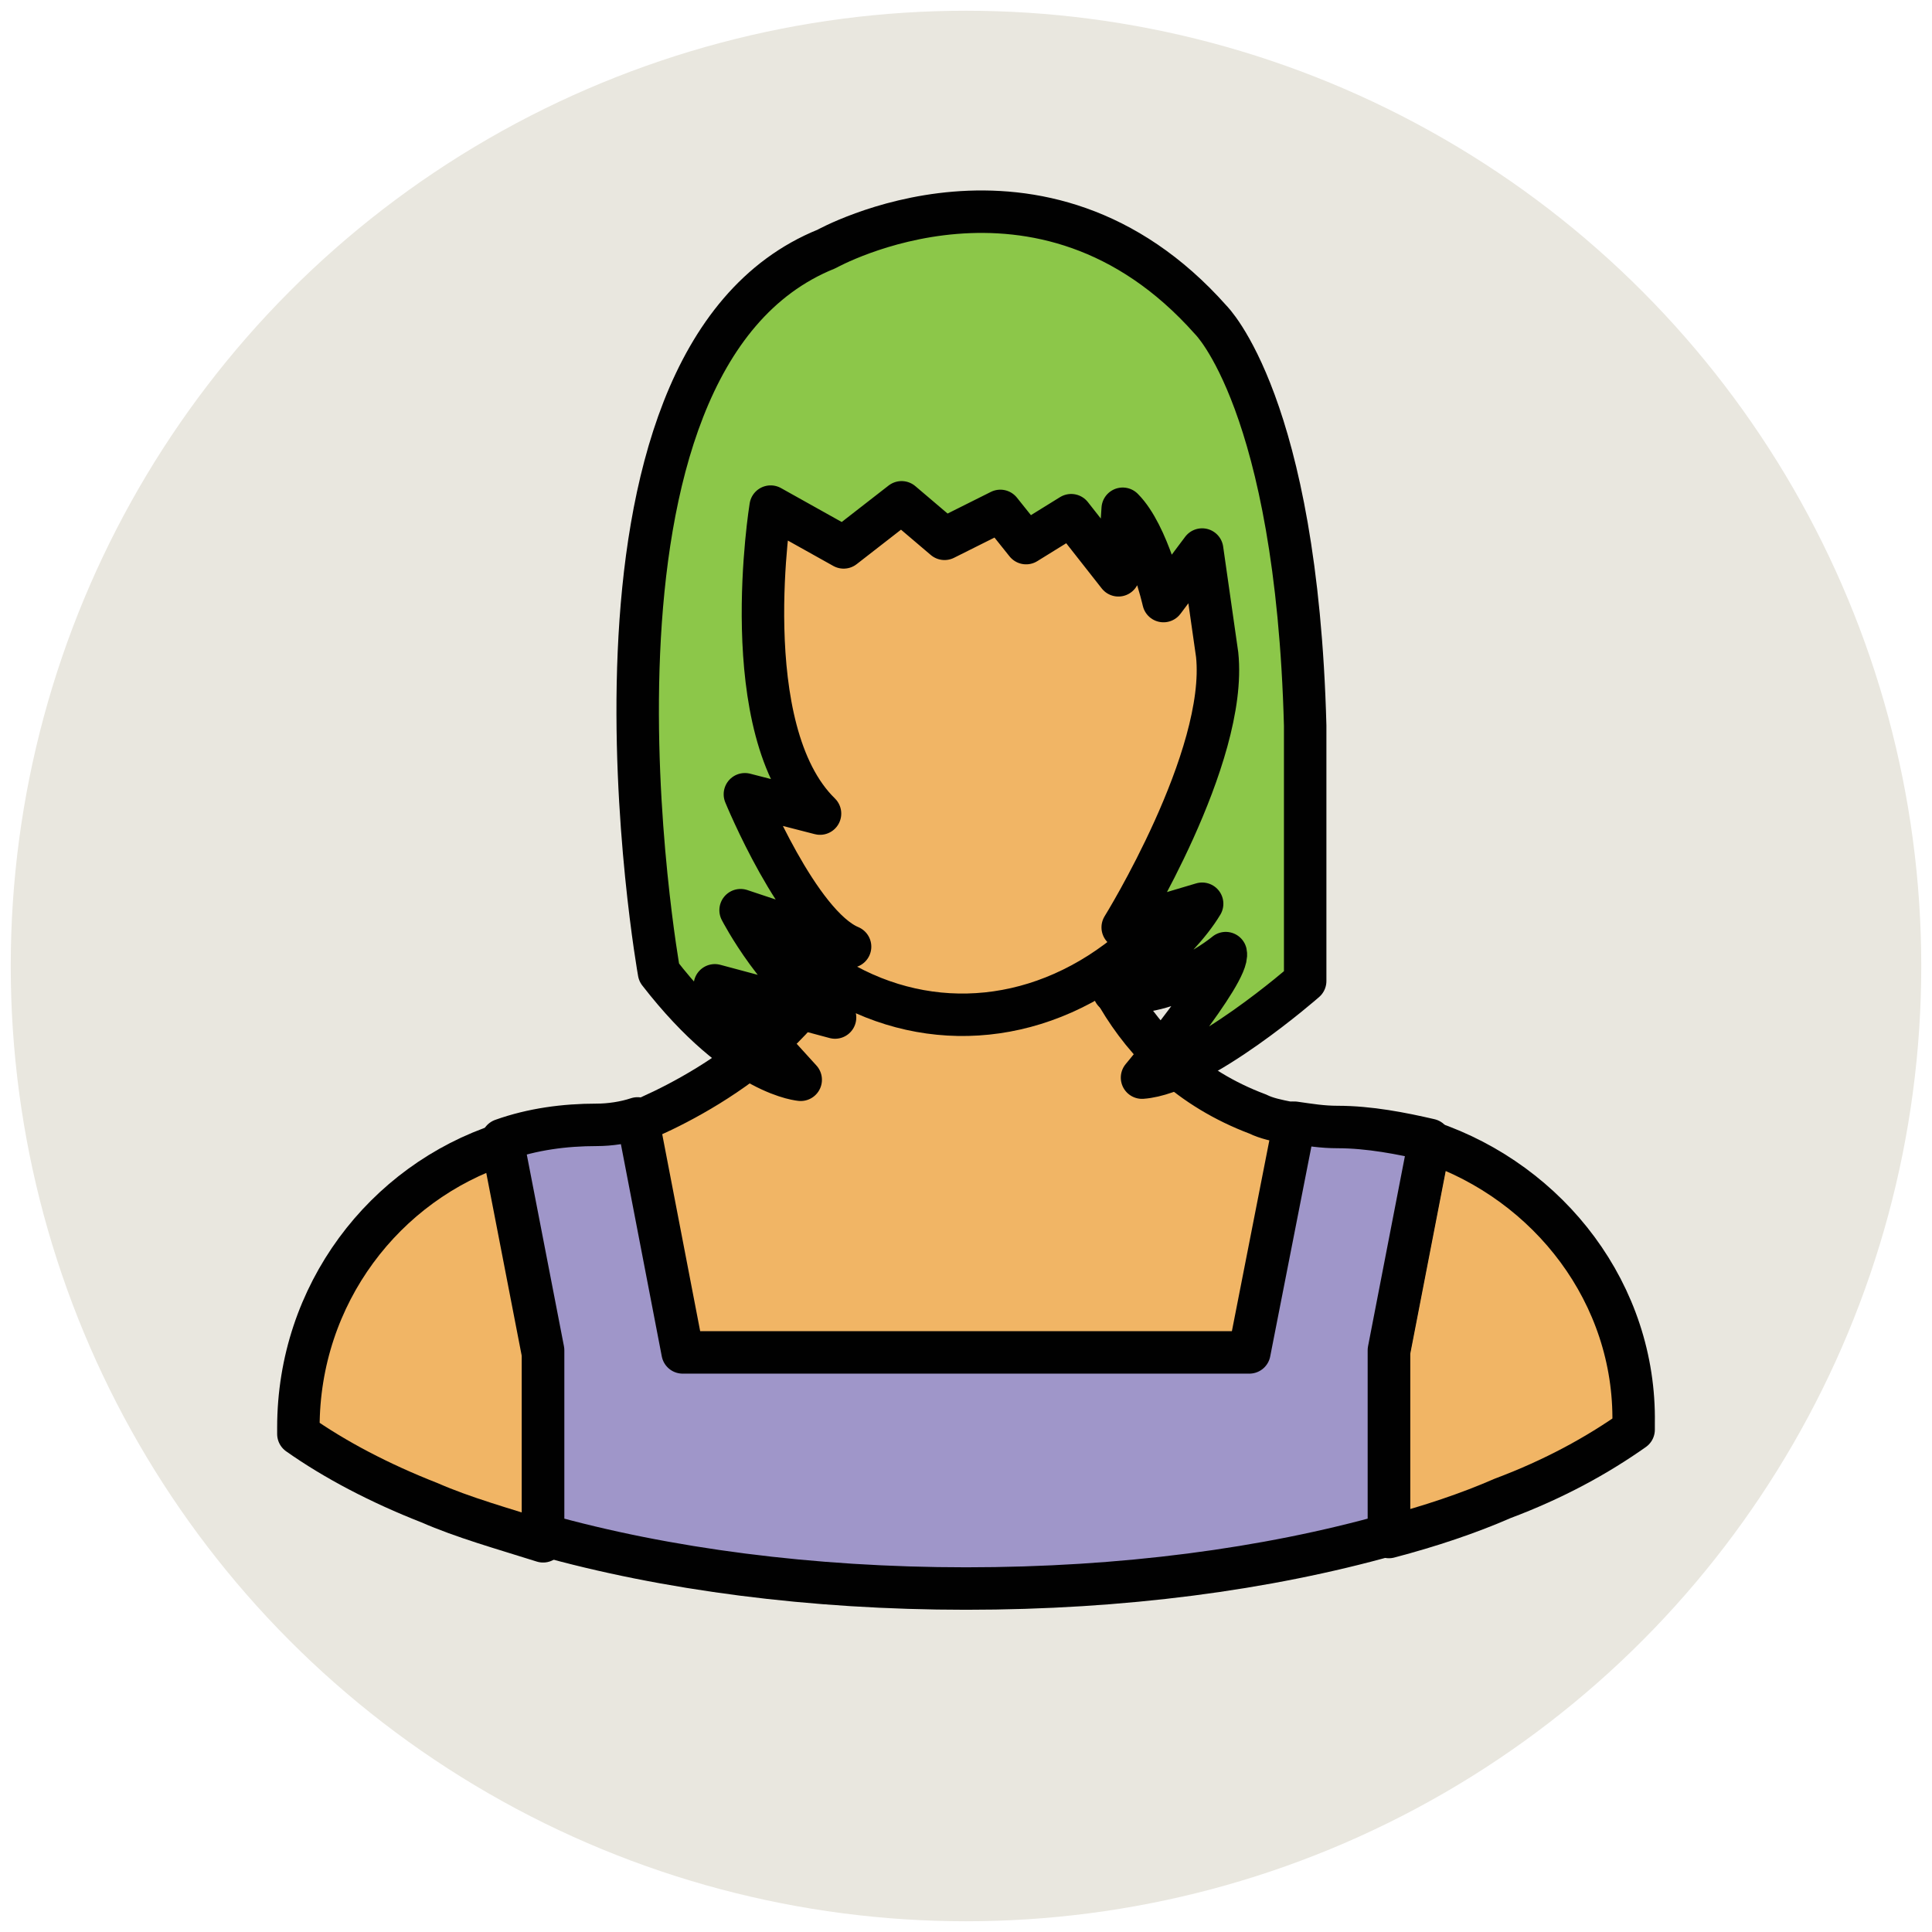
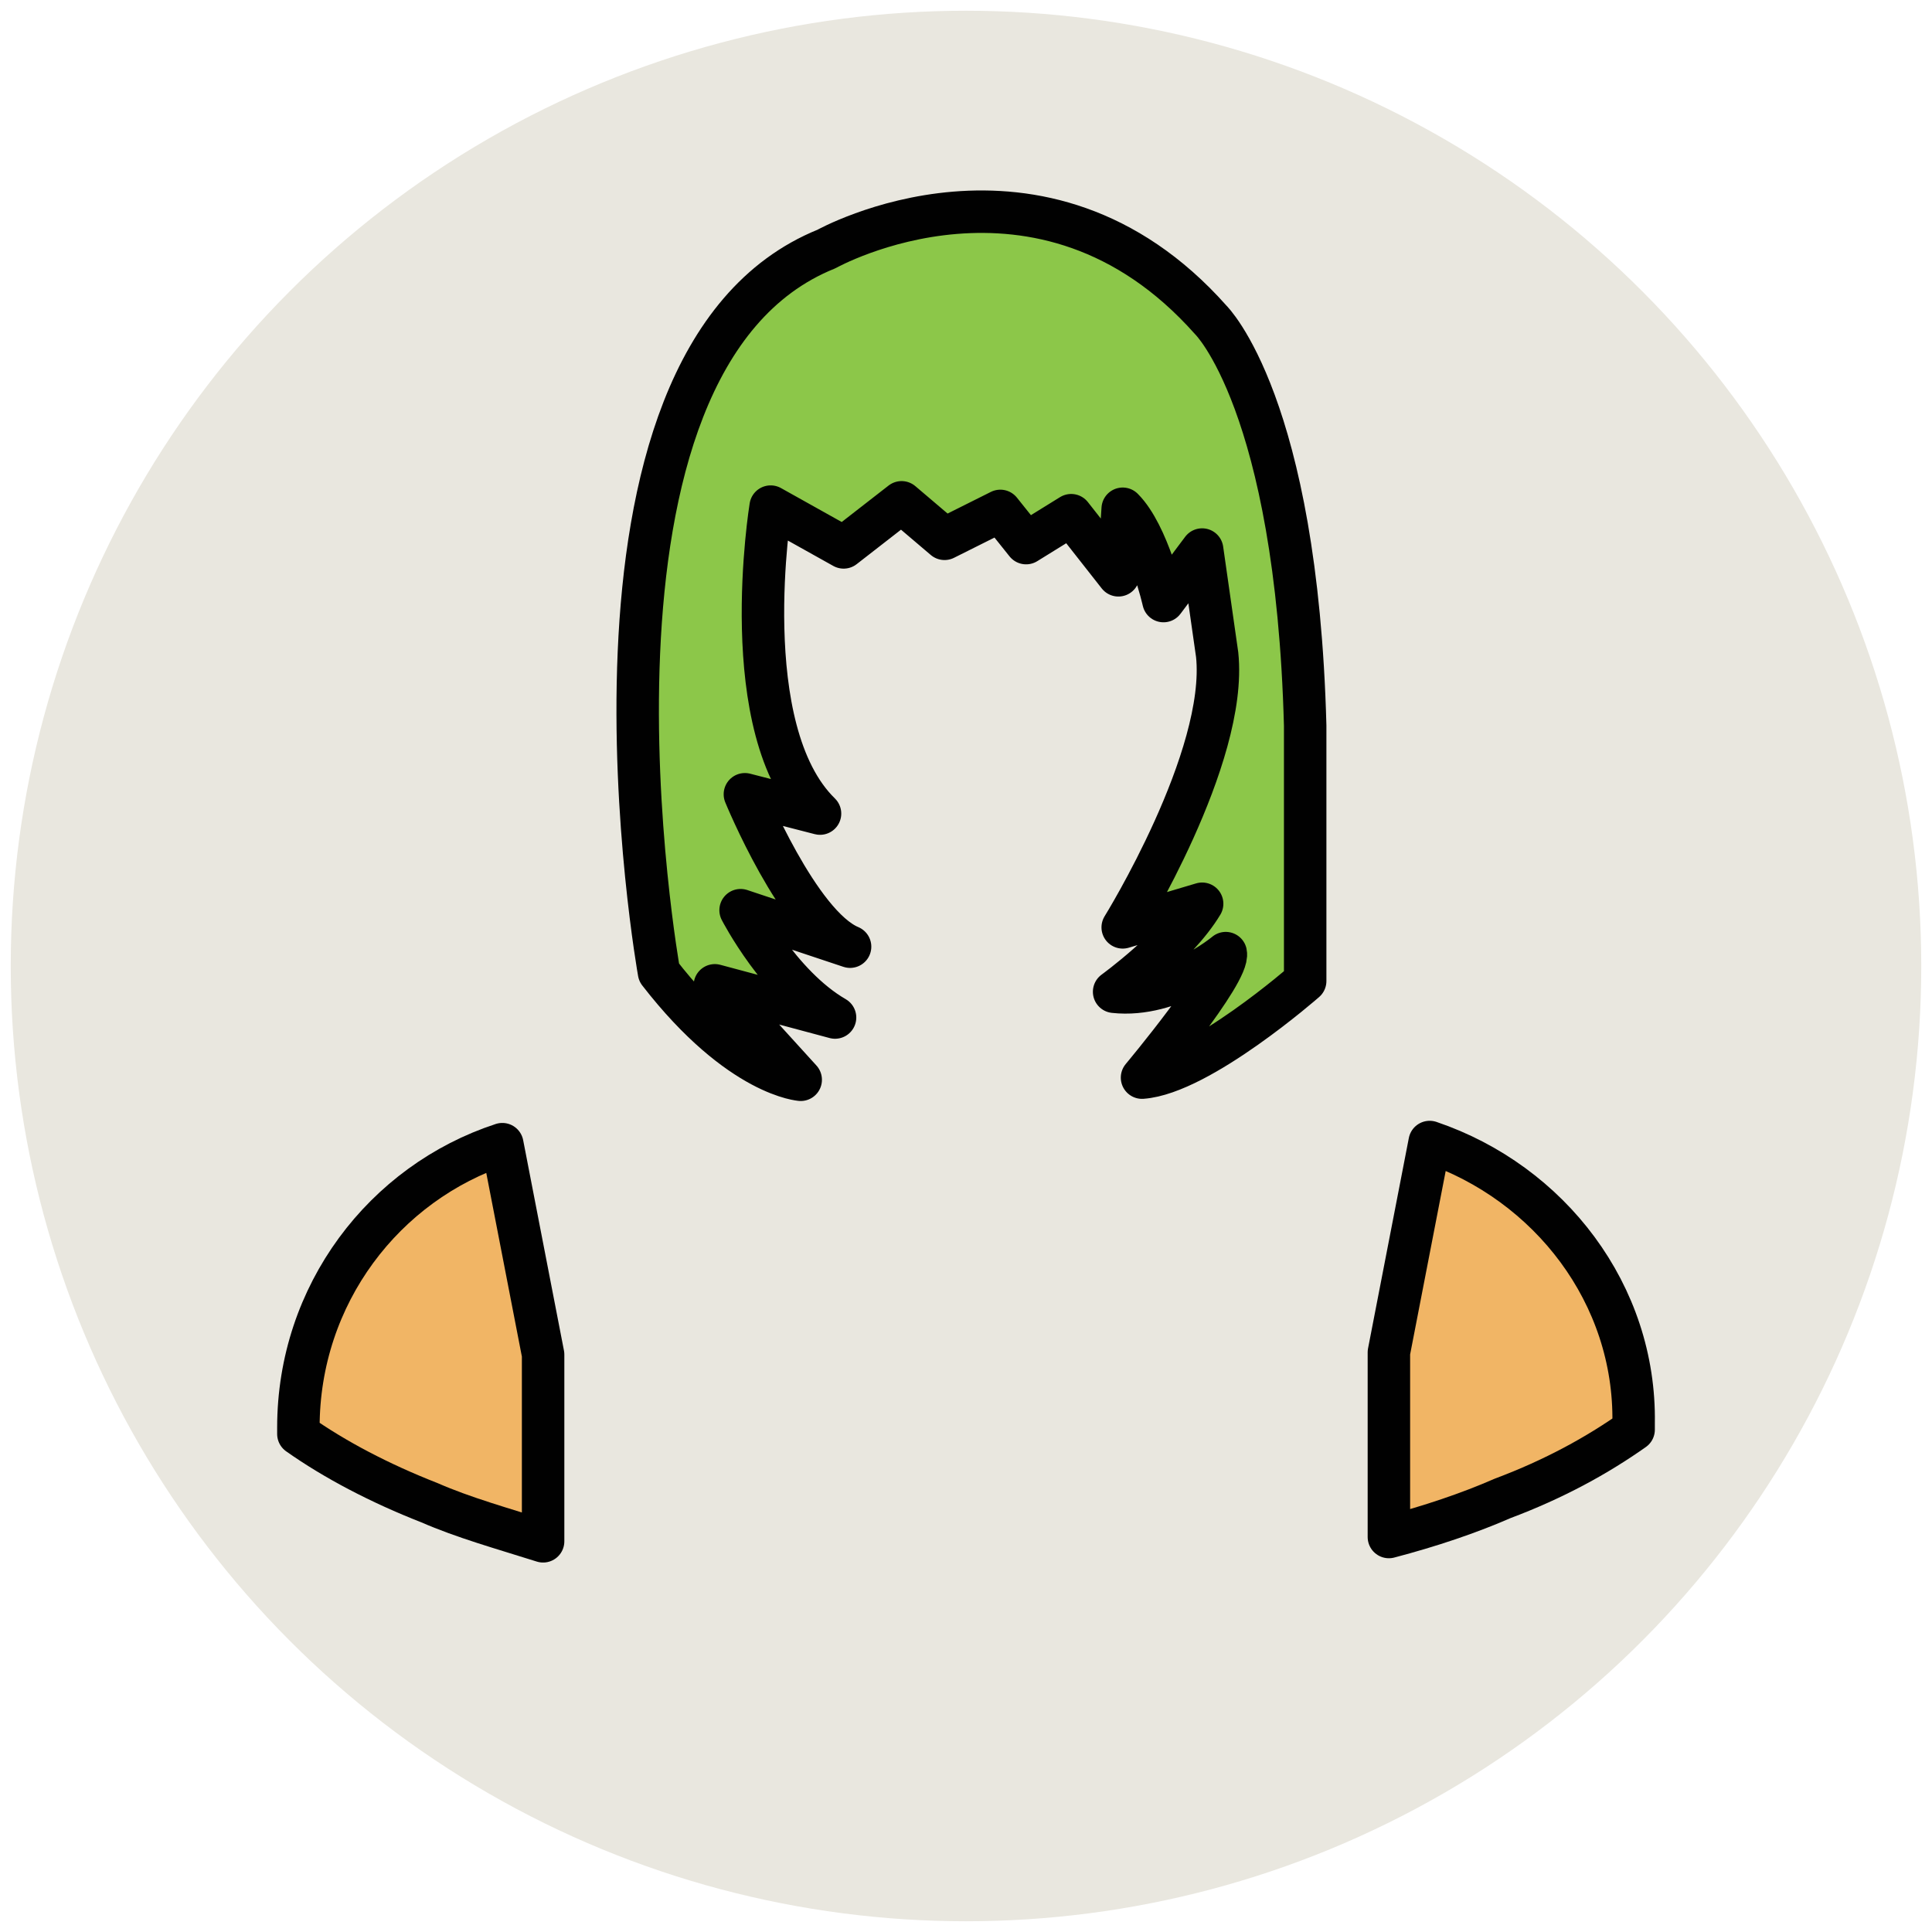
<svg xmlns="http://www.w3.org/2000/svg" version="1.1" id="Layer_1" x="0px" y="0px" viewBox="0 0 90 90" enable-background="new 0 0 90 90" xml:space="preserve">
  <g>
    <circle fill="#E9E7DF" cx="45" cy="45" r="44.5" />
    <g>
      <path fill="#F1B565" stroke="#010101" stroke-width="1.978" stroke-linejoin="round" stroke-miterlimit="10" d="M25.3,63.1    l-1.9-9.8c-5.5,1.8-9.5,7-9.5,13.2v0.3c1.7,1.2,3.8,2.3,6.1,3.2c1.6,0.7,3.4,1.2,5.3,1.8L25.3,63.1L25.3,63.1z" />
-       <path fill="#F1B565" stroke="#010101" stroke-width="1.978" stroke-linejoin="round" stroke-miterlimit="10" d="M60,52.3    c-0.5-0.1-1-0.2-1.4-0.4c-6.4-2.4-8.1-8.4-8.5-11.2H39.8c-0.1,6.3-6.6,10-9.5,11.3c-0.1,0.1-0.2,0.1-0.4,0.2    c-0.1,0-0.2,0.1-0.3,0.1l2.1,10.9h26.5l2.1-10.7C60.2,52.3,60.1,52.3,60,52.3z" />
      <path fill="#F1B565" stroke="#010101" stroke-width="1.978" stroke-linejoin="round" stroke-miterlimit="10" d="M66.6,53.2    l-1.9,9.8h0v8.6c1.9-0.5,3.7-1.1,5.3-1.8c2.4-0.9,4.4-2,6.1-3.2v-0.3C76.2,60.3,72.2,55.1,66.6,53.2z" />
-       <path fill="#9F96C9" stroke="#010101" stroke-width="1.978" stroke-linejoin="round" stroke-miterlimit="10" d="M62.3,52.5    c-0.7,0-1.3-0.1-2-0.2l-2.1,10.7H31.8l-2.1-10.9c-0.6,0.2-1.3,0.3-1.9,0.3h0c-1.5,0-3,0.2-4.4,0.7l1.9,9.8h0v8.6    c5.7,1.6,12.5,2.5,19.7,2.5c7.3,0,14-0.9,19.7-2.5v-8.6h0l1.9-9.8C65.3,52.8,63.8,52.5,62.3,52.5z" />
-       <ellipse transform="matrix(0.998 5.790627e-002 -5.790627e-002 0.998 1.819 -2.569)" fill="#F1B565" stroke="#010101" stroke-width="1.978" stroke-linejoin="round" stroke-miterlimit="10" cx="45.2" cy="30.1" rx="13.8" ry="17.2" />
      <path fill="#8CC749" stroke="#010101" stroke-width="1.978" stroke-linejoin="round" stroke-miterlimit="10" d="M30.7,45.3    c0,0-5.1-28.5,7.8-33.7c0,0,10-5.6,17.9,3.3c0,0,4,3.9,4.4,18.9v11.9c0,0-4.9,4.3-7.6,4.5c0,0,4.1-4.9,3.9-5.8    c0,0-2.5,2.1-5.2,1.8c0,0,2.9-2.1,4.1-4.1l-3.7,1.1c0,0,4.9-7.9,4.4-12.7l-0.7-4.9L54.2,28c0,0-0.7-3.1-1.9-4.3l-0.2,3.1L49.9,24    l-2.1,1.3l-1.2-1.5l-2.6,1.3L42,23.4l-2.7,2.1l-3.4-1.9c0,0-1.7,10.4,2.3,14.3l-3.5-0.9c0,0,2.5,6.1,4.9,7.1l-5.1-1.7    c0,0,1.8,3.5,4.4,5l-5.6-1.5l4,4.4C37.4,50.3,34.5,50.2,30.7,45.3z" />
    </g>
  </g>
</svg>